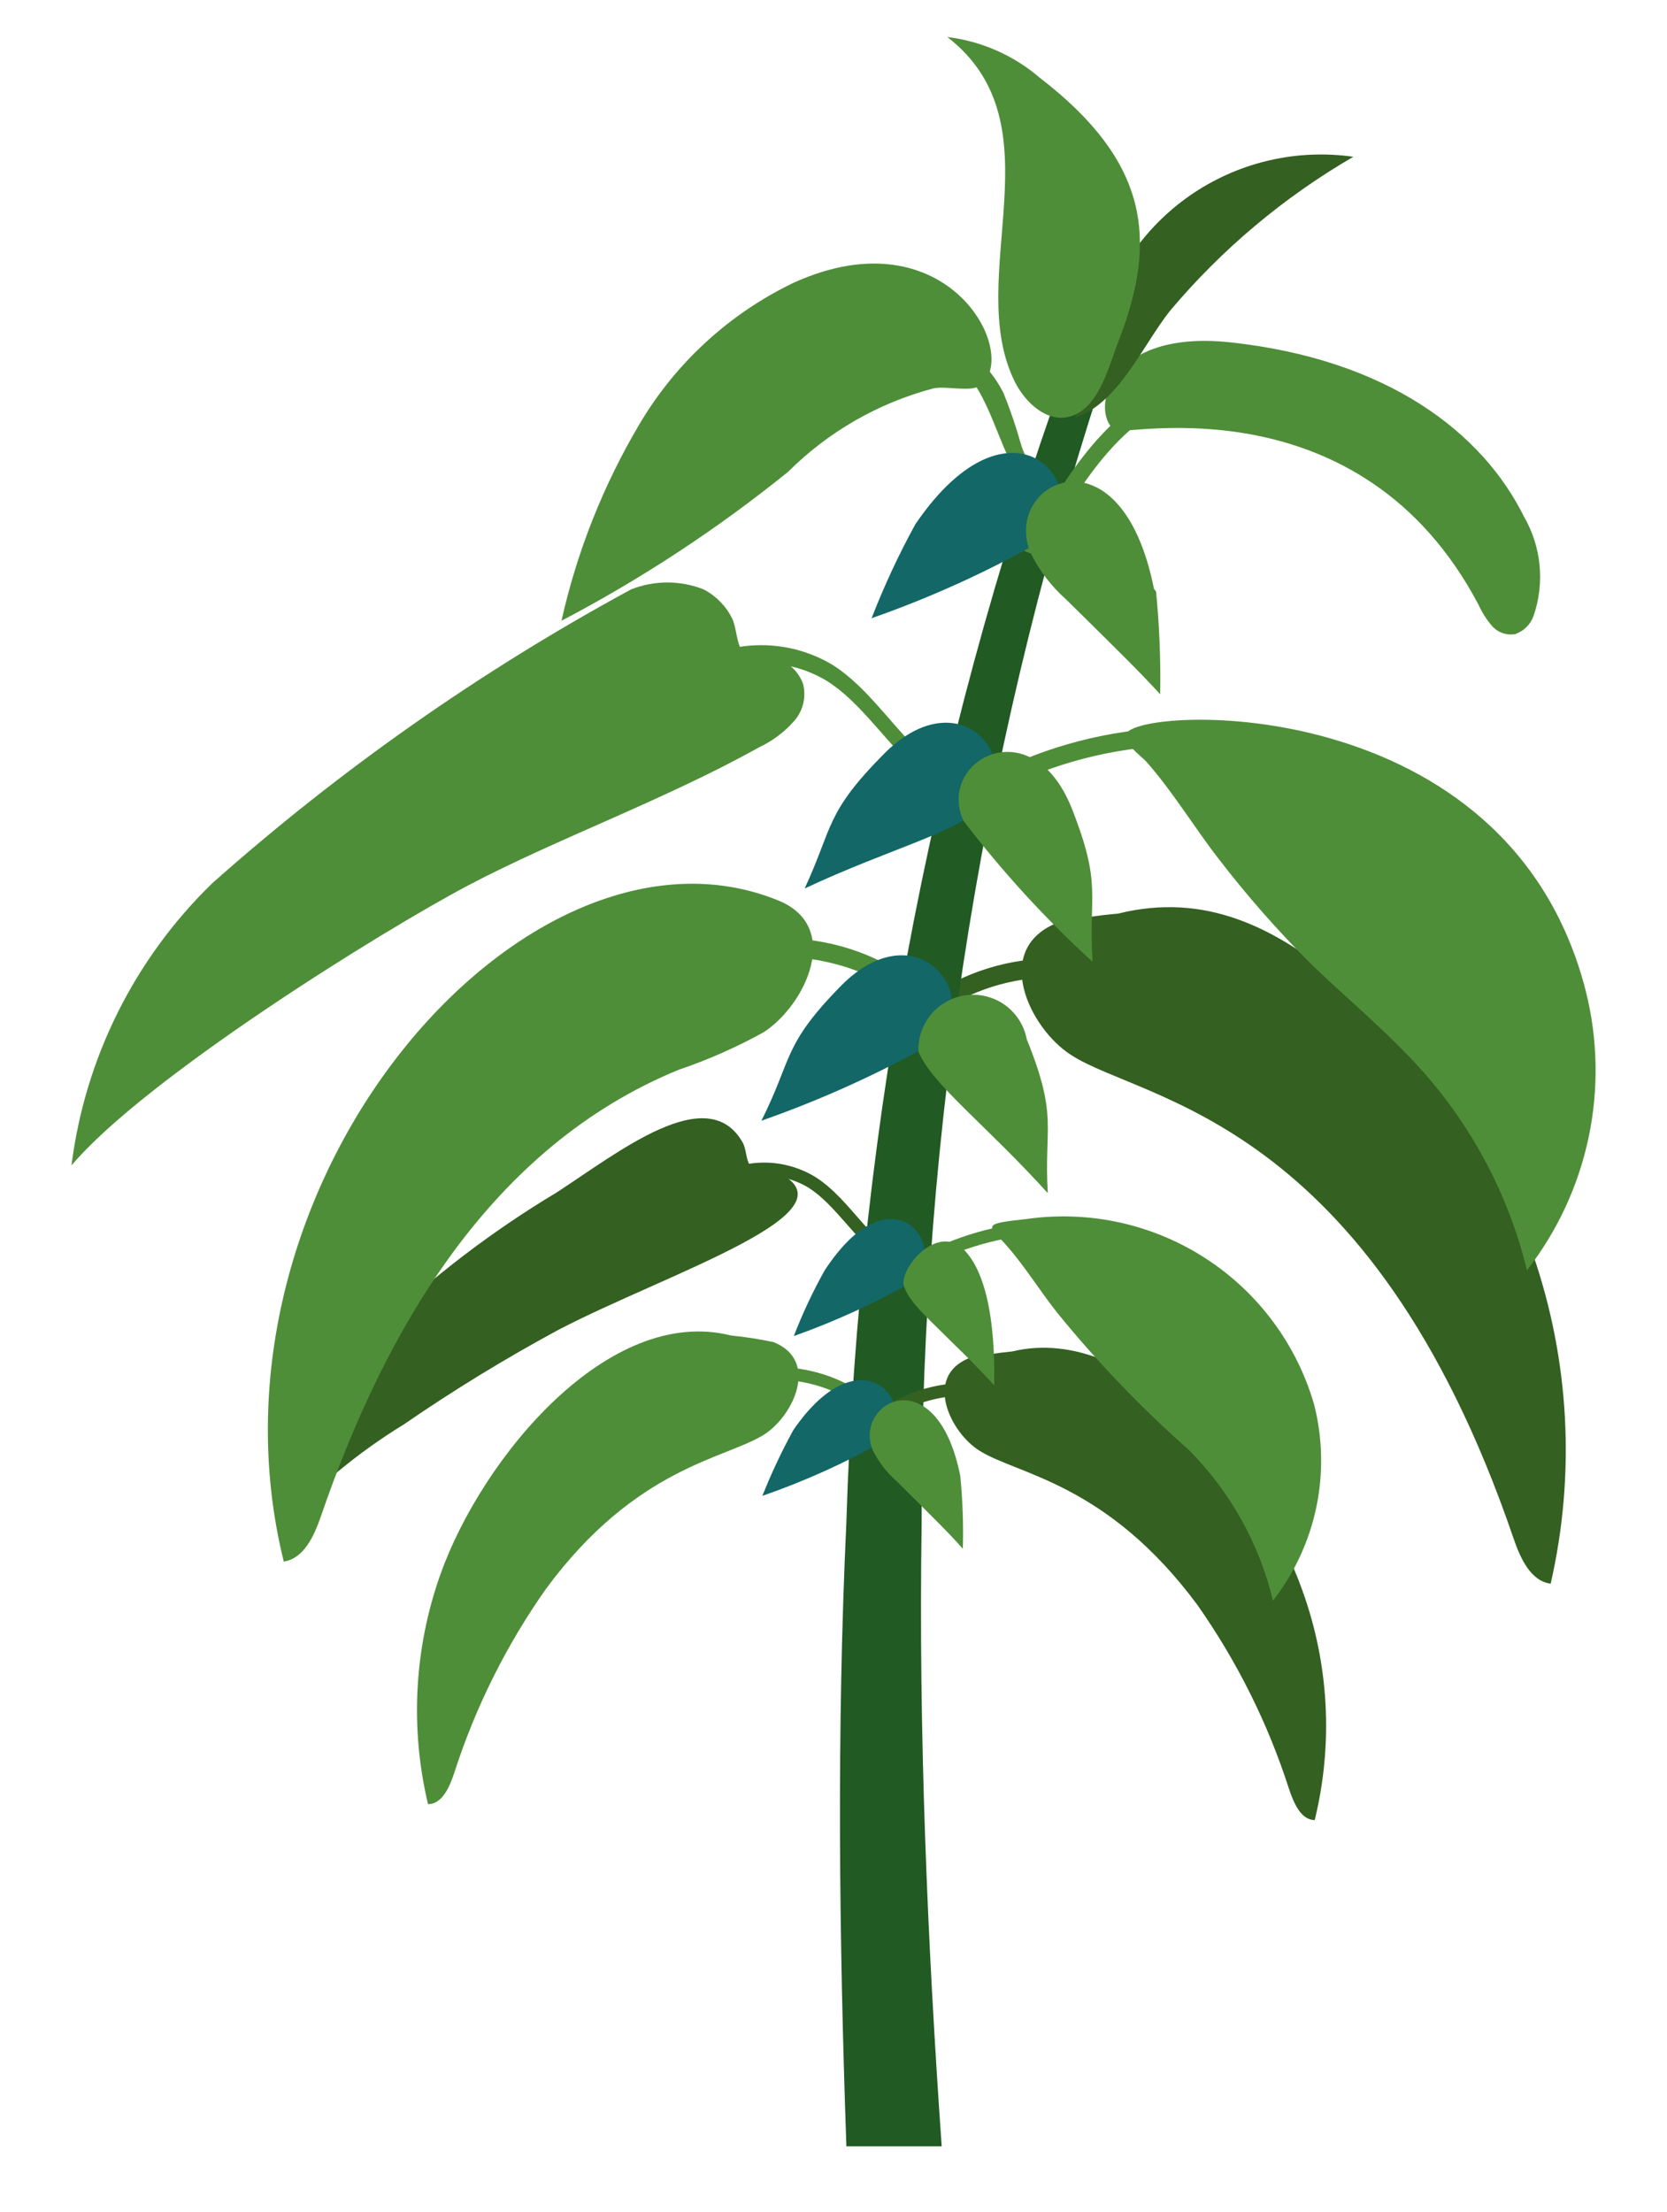
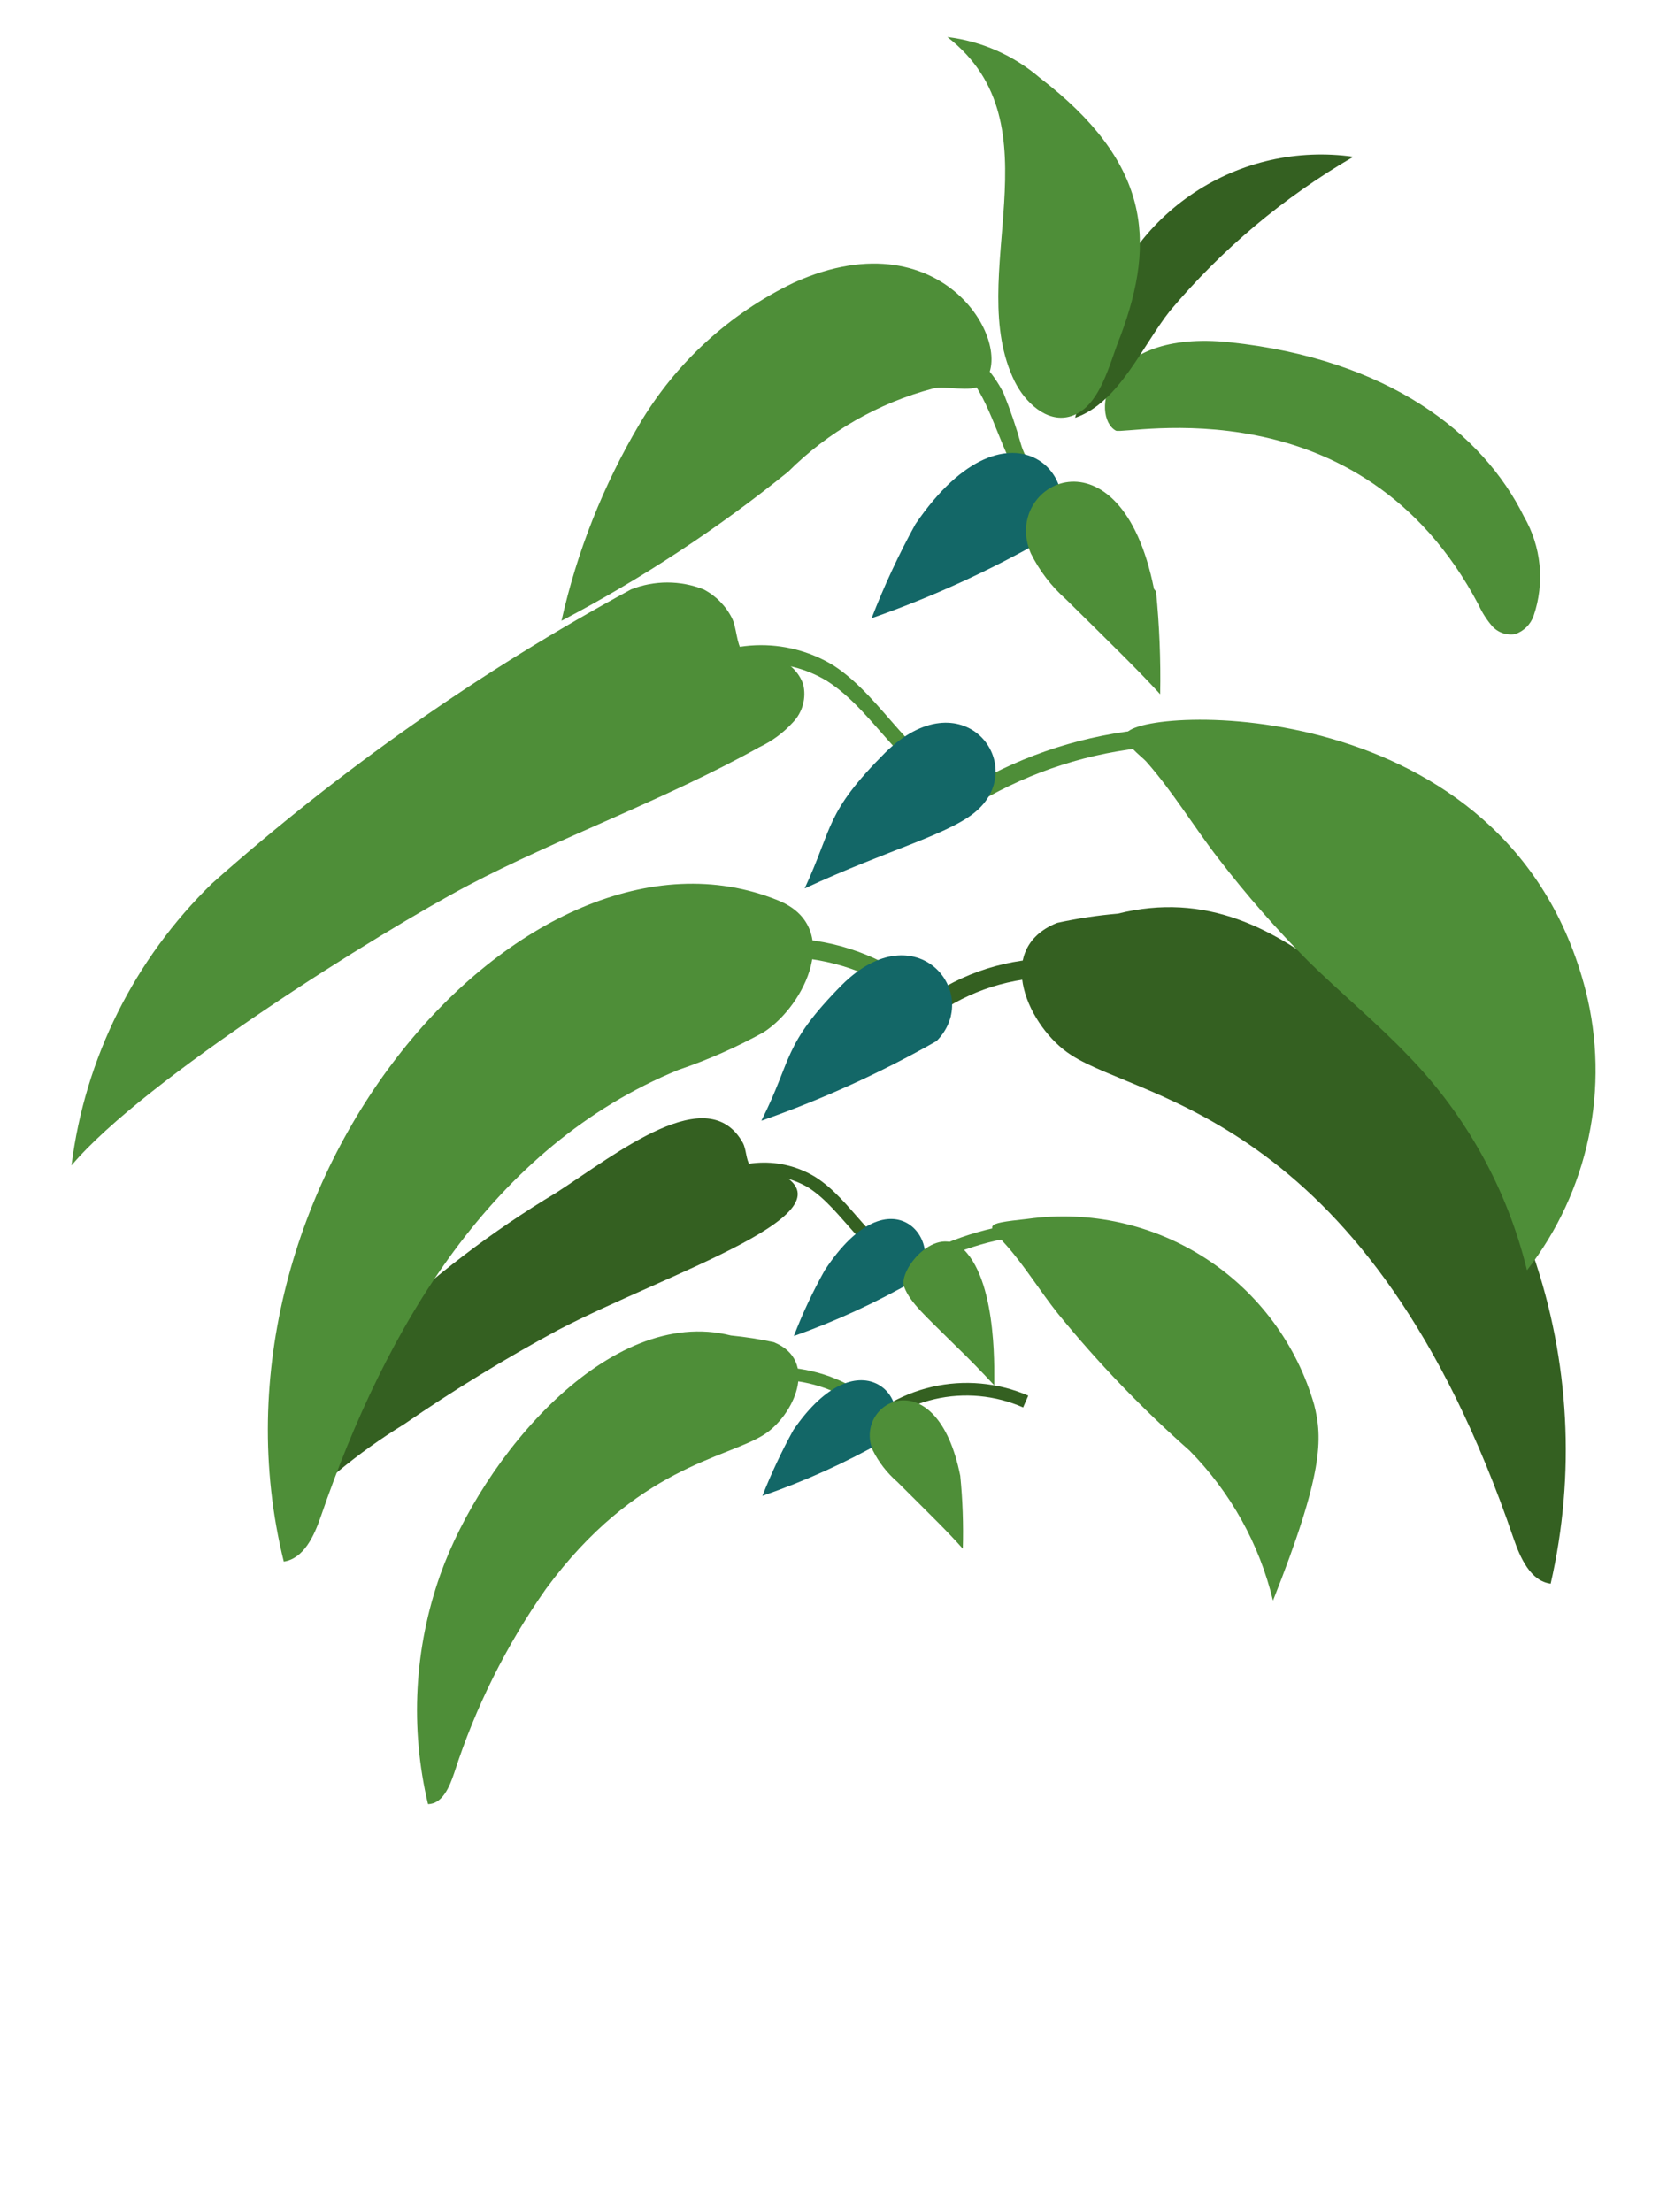
<svg xmlns="http://www.w3.org/2000/svg" width="52" height="69" viewBox="0 0 52 69" fill="none">
  <path d="M17.354 37.2C15.347 38.403 13.482 39.828 11.793 41.447C10.092 43.099 9.008 45.282 8.724 47.633C9.857 46.389 11.161 45.309 12.597 44.428C14.15 43.359 15.759 42.375 17.418 41.479C20.825 39.7 26.981 37.761 24.168 36.526C23.991 36.526 23.525 36.526 23.397 36.35C23.268 36.174 23.284 35.853 23.172 35.645C22.079 33.69 19.283 35.949 17.354 37.2Z" fill="#346021" />
  <path d="M28.314 39.62C26.932 39.267 26.321 37.745 25.212 37.039C24.763 36.773 24.245 36.643 23.723 36.665C23.2 36.688 22.696 36.863 22.271 37.167L22.03 36.847C22.519 36.493 23.101 36.291 23.704 36.265C24.307 36.239 24.904 36.392 25.421 36.703C26.595 37.44 27.189 38.931 28.411 39.251L28.314 39.62ZM41.943 30.709C44.652 32.918 46.689 35.838 47.825 39.14C48.961 42.441 49.15 45.993 48.371 49.396C47.745 49.316 47.423 48.595 47.214 47.986C42.714 34.812 35.643 34.363 33.409 32.904C32.107 32.071 30.934 29.603 32.975 28.785C33.6 28.648 34.233 28.552 34.871 28.497C37.587 27.824 39.773 28.898 41.943 30.725V30.709Z" fill="#346021" />
  <path d="M28.041 32.696C28.922 31.671 30.108 30.953 31.426 30.648C32.745 30.342 34.126 30.465 35.37 30.997L35.643 30.485C34.284 29.882 32.766 29.736 31.317 30.068C29.867 30.401 28.566 31.194 27.607 32.328L28.041 32.696Z" fill="#346021" />
-   <path d="M29.375 66.946C28.925 60.535 28.652 54.012 28.749 47.553C28.715 35.094 30.723 22.713 34.695 10.9L33.634 10.499C29.229 22.351 26.786 34.839 26.402 47.473C26.097 53.98 26.177 60.471 26.402 66.946H29.375Z" fill="#215A23" />
  <path d="M24.586 14.714C22.388 16.491 20.019 18.048 17.515 19.362C17.997 17.207 18.816 15.141 19.941 13.239C21.073 11.321 22.751 9.781 24.763 8.816C29.584 6.636 31.85 11.076 30.581 12.021C30.291 12.246 29.488 12.021 29.102 12.118C27.394 12.572 25.836 13.467 24.586 14.714Z" fill="#4E8E38" />
  <path d="M32.429 15.468C30.693 14.538 31.304 10.371 27.607 10.756V10.195C28.36 10.131 29.115 10.294 29.774 10.663C30.433 11.031 30.966 11.588 31.304 12.262C31.516 12.786 31.698 13.321 31.85 13.865C31.989 14.329 32.284 14.731 32.686 15.003L32.429 15.468ZM46.122 18.865C46.23 19.103 46.371 19.324 46.54 19.523C46.628 19.623 46.741 19.7 46.868 19.745C46.994 19.789 47.13 19.801 47.263 19.779C47.397 19.733 47.519 19.657 47.619 19.557C47.719 19.457 47.795 19.336 47.841 19.202C48.014 18.694 48.076 18.156 48.024 17.622C47.971 17.089 47.805 16.573 47.536 16.109C46.25 13.512 43.309 11.204 38.359 10.676C34.373 10.259 34.02 13 34.807 13.432C35.097 13.576 42.441 11.878 46.122 18.865Z" fill="#4E8E38" />
-   <path d="M32.428 17.374L31.946 17.182C33.264 14.778 34.839 12.085 37.764 11.685V12.245C35.145 12.534 33.634 15.194 32.428 17.374Z" fill="#4E8E38" />
  <path d="M36.494 9.698C38.108 7.777 40.044 6.151 42.216 4.89C40.48 4.643 38.715 5.041 37.254 6.007C35.794 6.973 34.74 8.44 34.292 10.13C34.164 10.627 34.084 11.14 33.971 11.637C33.802 12.094 33.657 12.559 33.537 13.031C34.903 12.566 35.642 10.771 36.494 9.698Z" fill="#346021" />
  <path d="M21.95 18.384C21.222 18.096 20.412 18.096 19.684 18.384C14.991 20.931 10.607 24.007 6.618 27.552C4.197 29.904 2.65 33.006 2.23 36.351C4.513 33.642 11.873 29.058 14.605 27.616C17.338 26.174 20.761 24.939 23.686 23.305C24.081 23.119 24.436 22.858 24.73 22.535C24.882 22.379 24.991 22.186 25.047 21.976C25.103 21.765 25.105 21.544 25.052 21.333C24.986 21.153 24.881 20.989 24.745 20.854C24.609 20.718 24.445 20.614 24.264 20.548C23.991 20.436 23.332 20.468 23.155 20.292C22.979 20.115 22.979 19.57 22.834 19.282C22.641 18.898 22.332 18.584 21.95 18.384Z" fill="#4E8E38" />
  <path d="M30.211 24.923C28.25 24.41 27.366 22.231 25.791 21.237C25.152 20.851 24.413 20.662 23.667 20.694C22.921 20.725 22.201 20.975 21.597 21.413L21.179 20.965C21.87 20.456 22.699 20.164 23.558 20.127C24.416 20.09 25.267 20.309 26 20.756C27.607 21.798 28.507 23.962 30.259 24.378L30.211 24.923ZM40.834 30.004C41.847 30.997 42.939 31.895 43.92 32.921C45.735 34.783 47.017 37.096 47.632 39.62C48.581 38.4 49.238 36.982 49.556 35.471C49.873 33.961 49.842 32.398 49.464 30.901C47.054 21.494 35.514 22.022 35.129 22.888C35.016 23.176 35.595 23.577 35.755 23.753C36.591 24.699 37.25 25.805 38.022 26.798C38.889 27.926 39.829 28.997 40.834 30.004Z" fill="#4E8E38" />
  <path d="M30.243 25.195L29.938 24.715C31.617 23.665 33.51 23.003 35.478 22.776C37.446 22.548 39.441 22.762 41.316 23.4L41.139 23.929C39.343 23.319 37.433 23.116 35.548 23.335C33.663 23.554 31.85 24.19 30.243 25.195Z" fill="#4E8E38" />
  <path d="M28.555 16.349C28.035 17.295 27.579 18.275 27.189 19.282C29.073 18.623 30.892 17.792 32.622 16.798C34.261 15.179 31.561 11.942 28.555 16.349Z" fill="#136767" />
  <path d="M8.852 48.707C9.479 48.611 9.8 47.906 10.009 47.297C12.034 41.399 15.345 35.758 21.163 33.37C22.08 33.059 22.967 32.668 23.814 32.2C25.116 31.366 26.305 28.898 24.264 28.081C16.438 24.907 5.943 36.928 8.852 48.707Z" fill="#4E8E38" />
  <path d="M29.215 31.991C28.312 30.986 27.114 30.29 25.791 30.004C24.473 29.711 23.095 29.84 21.854 30.372L21.629 29.86C22.988 29.257 24.506 29.111 25.955 29.443C27.404 29.776 28.706 30.569 29.665 31.703L29.215 31.991ZM32.429 2.421C31.617 1.725 30.616 1.284 29.552 1.155C33.088 3.896 30.034 8.64 31.657 11.909C31.979 12.55 32.638 13.175 33.345 12.999C34.325 12.759 34.615 11.284 34.952 10.483C36.077 7.47 35.852 5.05 32.429 2.421ZM36.061 18.448C36.167 19.513 36.21 20.584 36.19 21.654C35.515 20.916 34.824 20.243 33.248 18.689C32.796 18.288 32.425 17.803 32.156 17.262C31.207 15.083 34.952 13.127 35.997 18.368L36.061 18.448Z" fill="#4E8E38" />
  <path d="M27.607 23.481C25.726 25.372 26 25.773 25.1 27.712C27.703 26.494 29.744 25.997 30.532 25.228C32.059 23.77 30.001 21.125 27.607 23.481Z" fill="#136767" />
-   <path d="M33.425 25.195C34.405 27.663 33.939 27.904 34.084 30.003C32.61 28.657 31.26 27.182 30.05 25.596C29.214 23.721 32.171 22.086 33.425 25.195Z" fill="#4E8E38" />
  <path d="M26.257 30.725C24.393 32.616 24.73 33.017 23.75 34.956C25.642 34.293 27.471 33.462 29.214 32.472C30.677 30.997 28.587 28.401 26.257 30.725Z" fill="#136767" />
-   <path d="M32.026 32.408C33.023 34.876 32.557 35.117 32.685 37.216C30.757 35.085 29.085 33.834 28.651 32.809C28.631 32.379 28.774 31.958 29.052 31.629C29.331 31.301 29.723 31.09 30.152 31.039C30.58 30.988 31.011 31.101 31.359 31.355C31.707 31.61 31.946 31.986 32.026 32.408Z" fill="#4E8E38" />
-   <path d="M40.625 49.605C41.458 51.903 41.592 54.395 41.011 56.769C40.577 56.769 40.352 56.224 40.207 55.791C39.549 53.746 38.584 51.812 37.347 50.053C34.518 46.239 31.738 45.999 30.548 45.245C29.632 44.668 28.813 42.938 30.227 42.361C30.673 42.265 31.123 42.196 31.577 42.152C35.45 41.223 39.404 46.127 40.625 49.605Z" fill="#346021" />
  <path d="M26.788 45.085C27.399 44.361 28.229 43.854 29.153 43.641C30.077 43.427 31.046 43.517 31.915 43.899L32.075 43.531C31.127 43.12 30.071 43.025 29.064 43.259C28.057 43.492 27.152 44.043 26.482 44.829L26.788 45.085Z" fill="#346021" />
-   <path d="M37.106 45.245C38.384 46.54 39.285 48.158 39.709 49.925C40.375 49.072 40.836 48.078 41.059 47.02C41.282 45.962 41.26 44.867 40.995 43.819C40.456 41.941 39.255 40.32 37.614 39.254C35.972 38.188 34 37.749 32.059 38.017C30.581 38.178 30.822 38.194 31.4 38.851C31.979 39.508 32.445 40.277 33.008 40.982C34.256 42.512 35.626 43.937 37.106 45.245Z" fill="#4E8E38" />
+   <path d="M37.106 45.245C38.384 46.54 39.285 48.158 39.709 49.925C41.282 45.962 41.26 44.867 40.995 43.819C40.456 41.941 39.255 40.32 37.614 39.254C35.972 38.188 34 37.749 32.059 38.017C30.581 38.178 30.822 38.194 31.4 38.851C31.979 39.508 32.445 40.277 33.008 40.982C34.256 42.512 35.626 43.937 37.106 45.245Z" fill="#4E8E38" />
  <path d="M28.33 39.828L28.121 39.492C29.294 38.756 30.618 38.292 31.995 38.134C33.371 37.976 34.766 38.128 36.076 38.578L35.948 38.947C34.692 38.519 33.357 38.377 32.039 38.529C30.721 38.682 29.454 39.125 28.33 39.828ZM13.737 49.108C12.92 51.409 12.787 53.896 13.351 56.272C13.801 56.272 14.026 55.727 14.171 55.294C14.829 53.249 15.794 51.314 17.032 49.556C19.844 45.742 22.641 45.502 23.83 44.748C24.746 44.171 25.566 42.44 24.135 41.863C23.695 41.768 23.25 41.699 22.801 41.655C18.992 40.694 15.039 45.453 13.737 49.108Z" fill="#4E8E38" />
  <path d="M27.607 44.588C26.99 43.867 26.157 43.362 25.232 43.149C24.306 42.935 23.335 43.024 22.464 43.402L22.319 43.033C23.266 42.627 24.318 42.534 25.322 42.767C26.326 43.001 27.228 43.549 27.896 44.331L27.607 44.588Z" fill="#4E8E38" />
  <path d="M25.727 39.62C25.357 40.281 25.035 40.966 24.763 41.672C26.078 41.206 27.347 40.621 28.556 39.925C29.584 38.835 27.832 36.415 25.727 39.62Z" fill="#136767" />
  <path d="M30.067 38.979C31.159 40.069 30.999 43.05 31.015 43.21C30.629 42.793 30.227 42.377 29.809 41.976C28.861 41.03 28.395 40.646 28.202 40.133C28.009 39.62 29.215 38.129 30.067 38.979Z" fill="#4E8E38" />
  <path d="M24.747 44.605C24.383 45.268 24.061 45.953 23.782 46.656C25.108 46.198 26.388 45.618 27.607 44.925C28.732 43.803 26.868 41.511 24.747 44.605Z" fill="#136767" />
  <path d="M29.954 46.031C30.029 46.787 30.056 47.547 30.034 48.306C29.568 47.778 29.086 47.313 27.993 46.223C27.673 45.946 27.411 45.608 27.222 45.229C26.611 43.723 29.215 42.344 29.954 46.031Z" fill="#4E8E38" />
</svg>